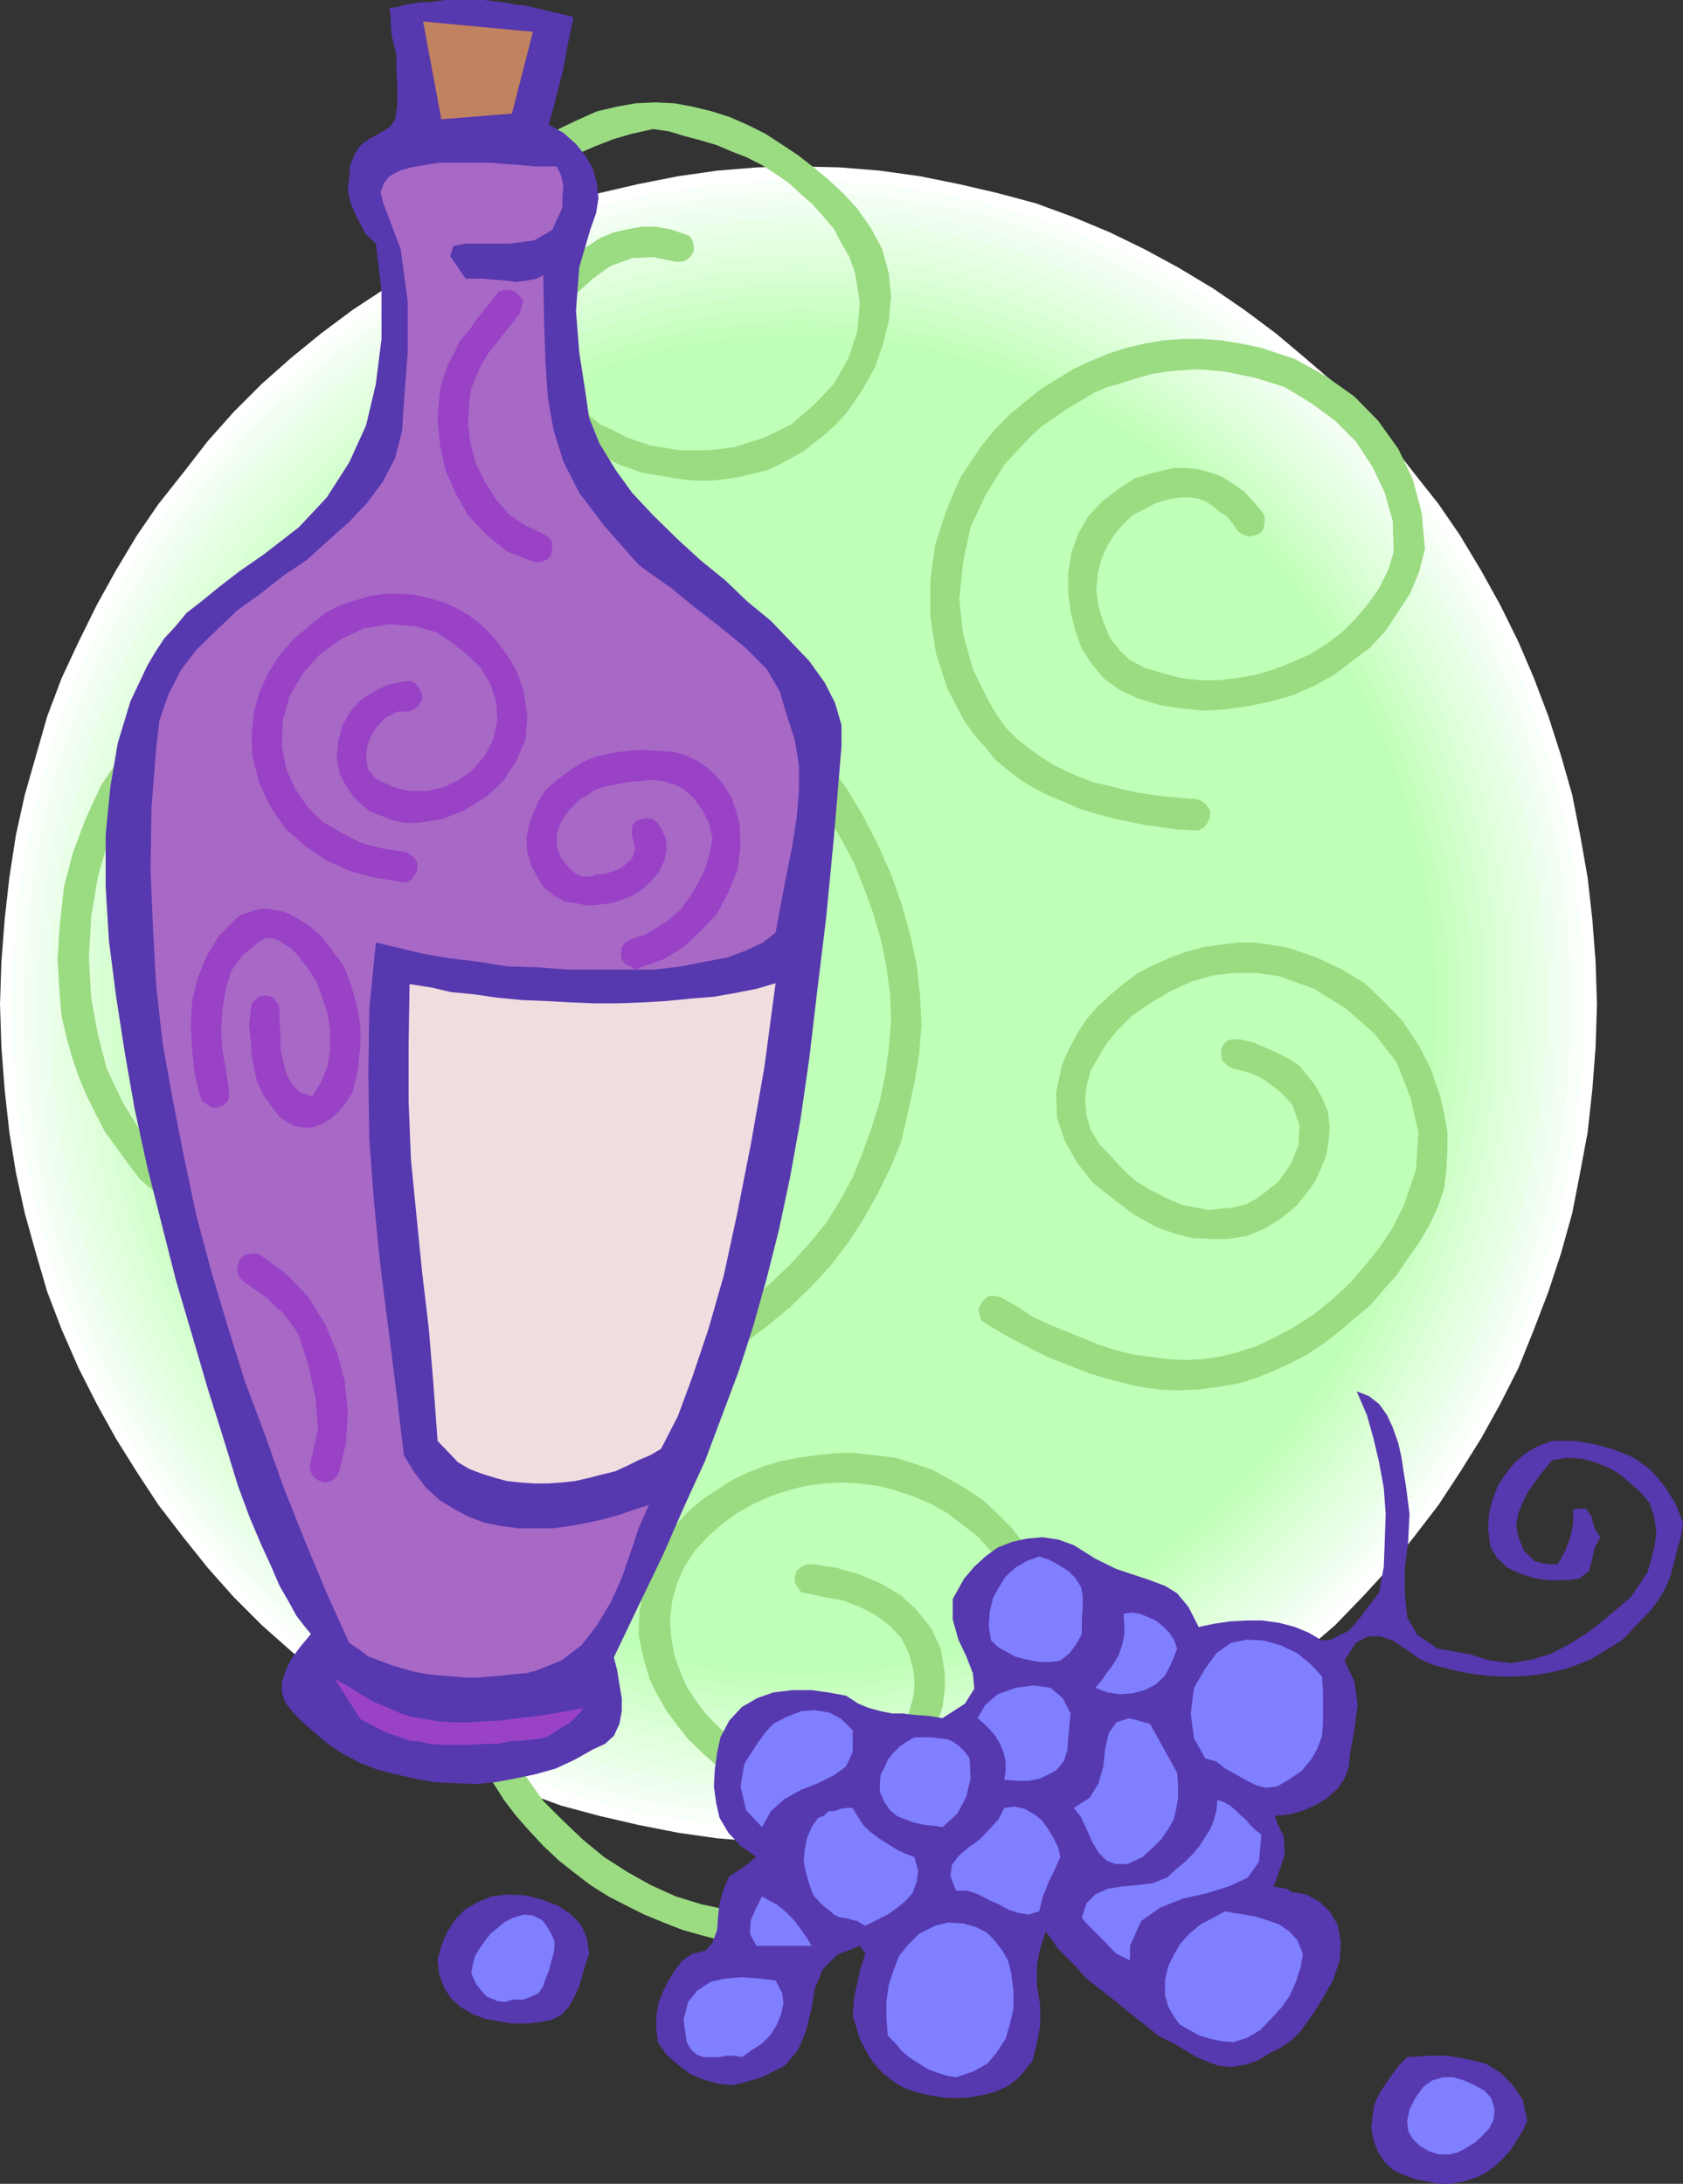
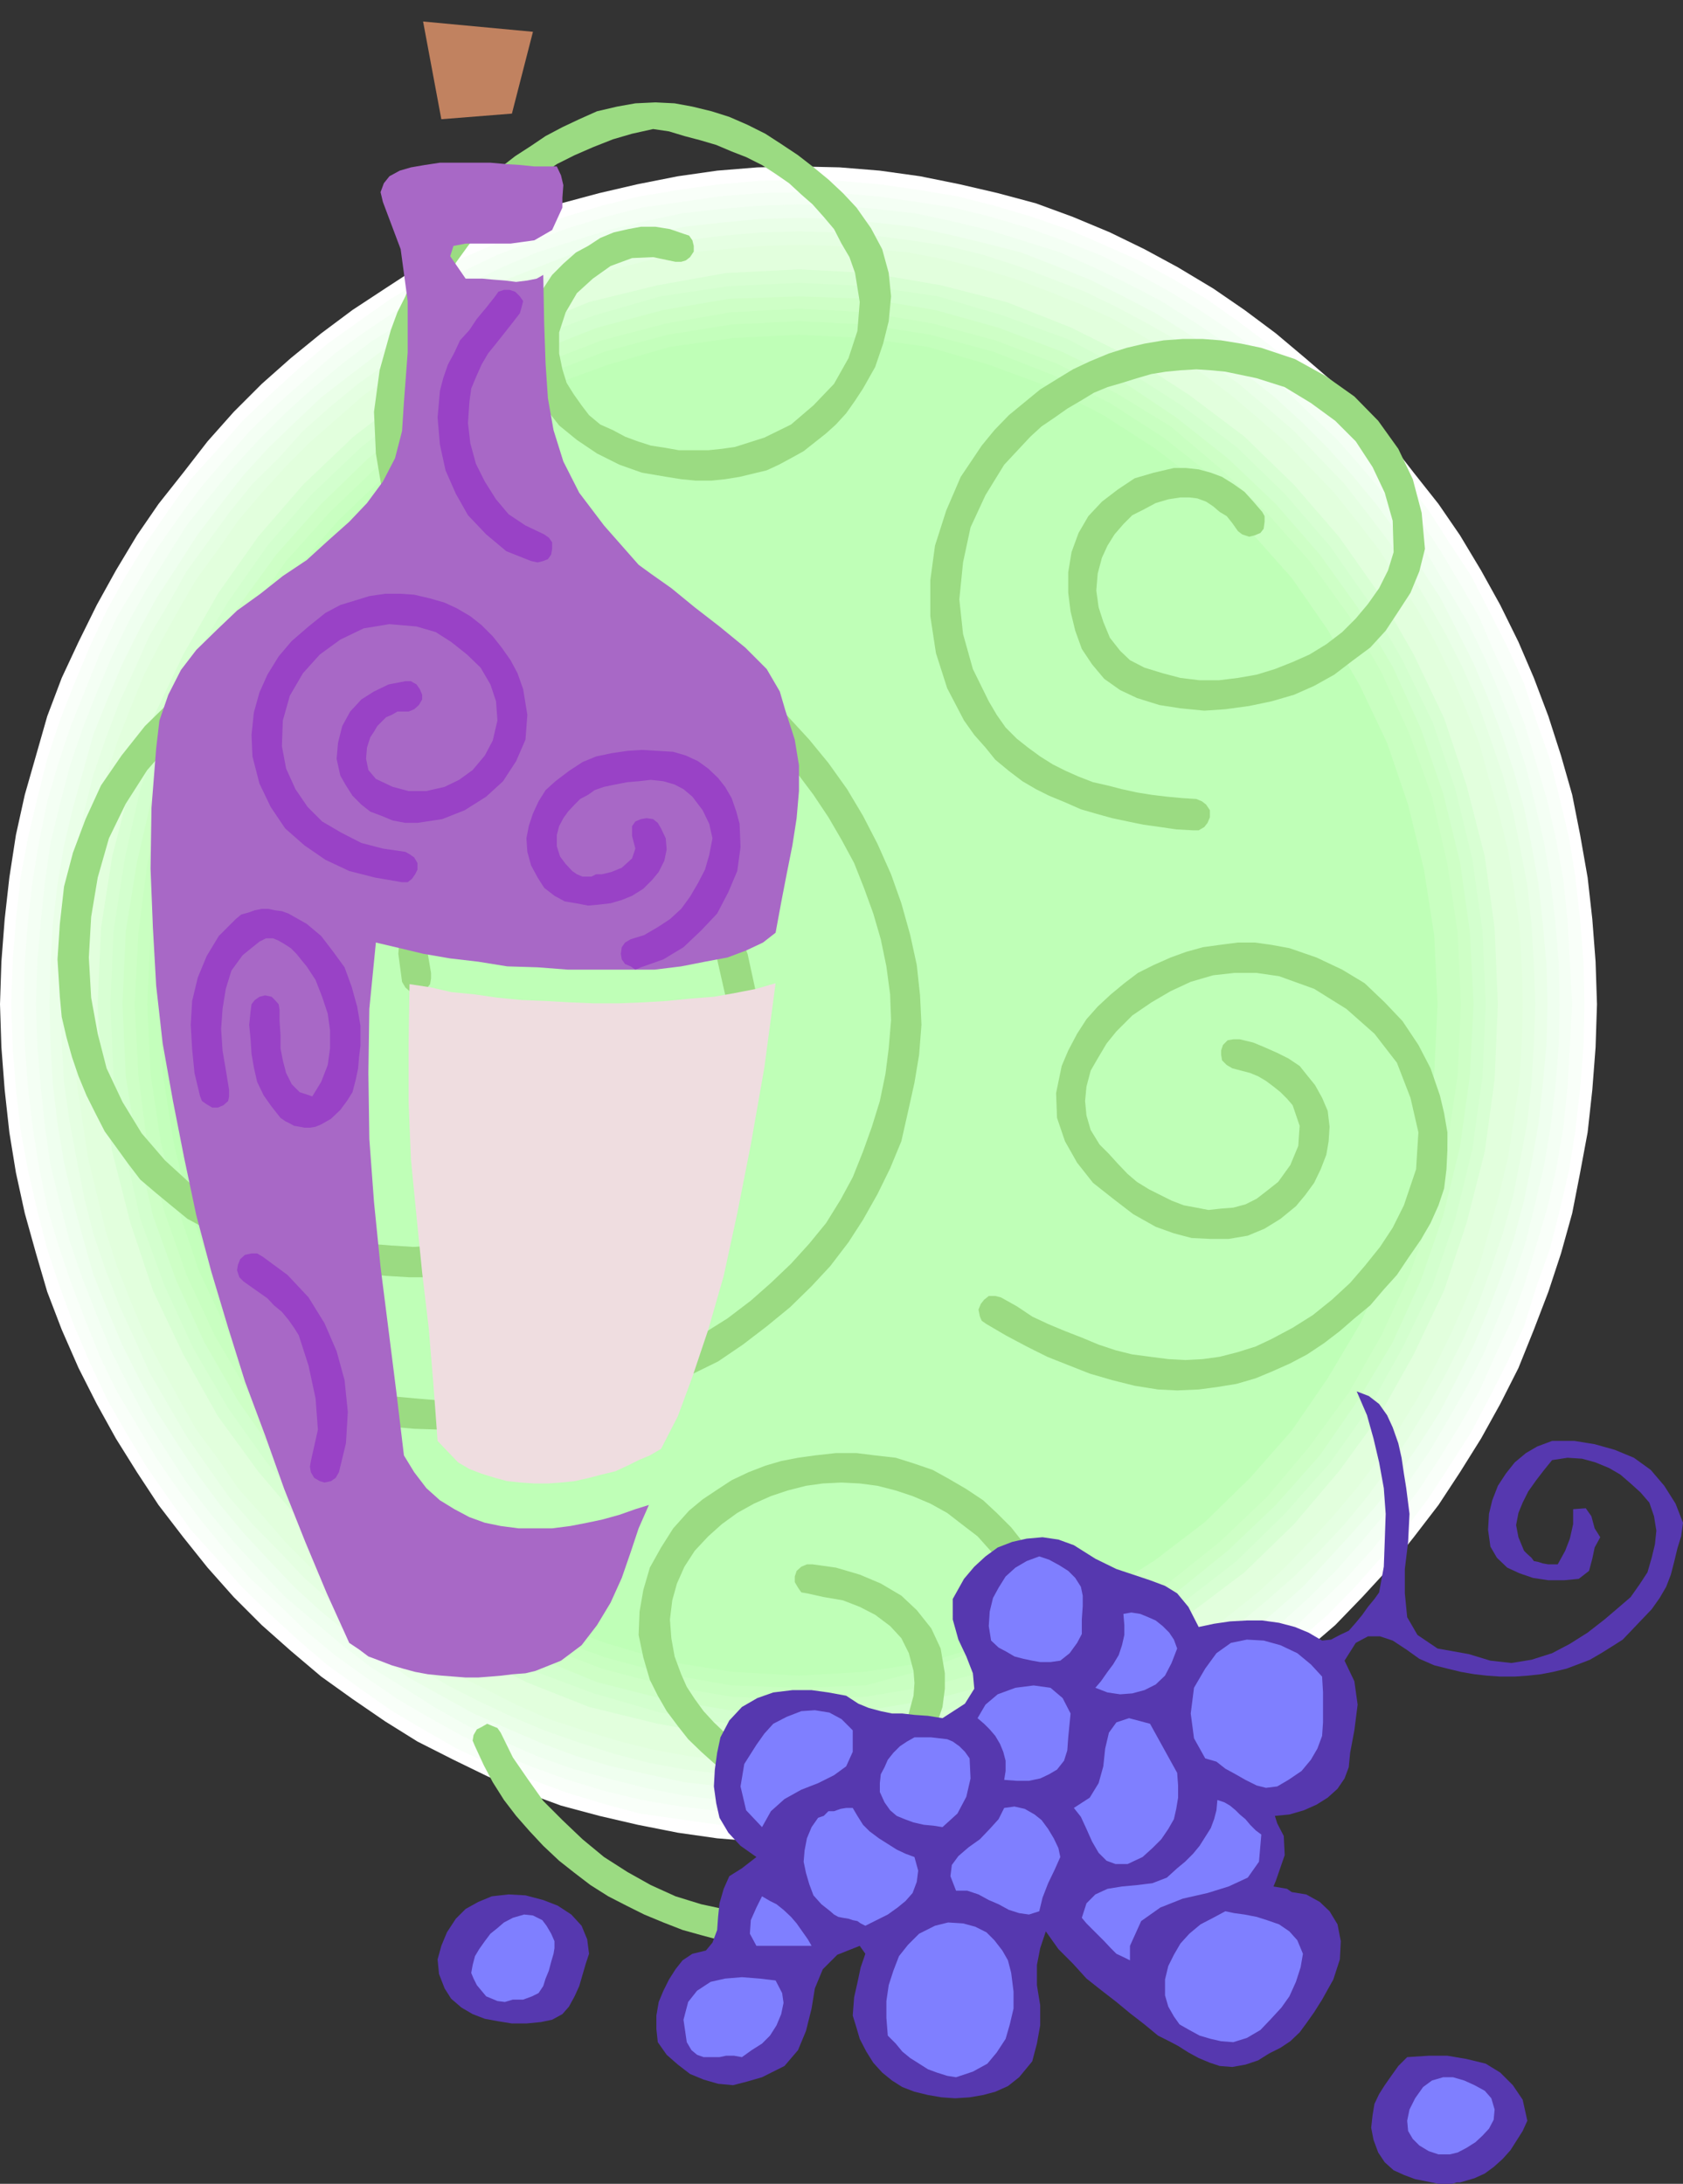
<svg xmlns="http://www.w3.org/2000/svg" width="360" height="467.102">
  <rect width="100%" height="100%" fill="#333333" stroke="none" />
  <path fill="#fff" d="m170.902 394.102 8.7-.204 8.601-.699 8.598-1.199 8.402-1.7 8.2-1.902 8.199-2.199 7.898-2.898 7.902-3.301 7.399-3.602L252 372.5l7.5-4.3 6.703-4.802 6.7-4.796 6.3-5.5 6.399-5.5 5.8-6 5.801-6.301 5.2-6.5 5.3-6.903 4.598-7 4.5-7.199 4.101-7.398 3.899-7.7 3.3-8.203 3.102-8.097 2.7-8.2 2.398-8.601 1.699-8.7 1.602-8.6 1-9.098.699-9.102.3-9.2-.3-9.1-.7-9.098-1-8.903-1.601-9.097-1.7-8.602-2.398-8.398-2.699-8.403-3.101-8.199-3.301-7.7-3.899-7.902-4.101-7.398-4.5-7.5-4.598-6.7-5.3-6.698-5.2-6.704-5.8-6.296-5.801-6-6.399-5.5-6.3-5.301-6.7-5-6.703-4.602-7.5-4.5-7.2-3.898-7.398-3.602-7.902-3.3-7.898-2.899-8.2-2.2-8.199-1.902-8.402-1.699-8.598-1.199-8.601-.7-8.7-.198L162 35.8l-8.598.699L145 37.7l-8.598 1.698-8.199 1.903L120 43.5l-7.898 2.898-7.7 3.301L97 53.301l-7.7 3.898-6.898 4.5-7 4.602-6.699 5-6.5 5.3-6.203 5.5-6 6-5.598 6.297-5.199 6.704-5.3 6.699L29.3 114.5l-4.5 7.5-4.098 7.398-3.902 7.903L13.203 145l-3.101 8.2-2.399 8.402L5.301 170l-1.899 8.602L2 187.699l-1 8.903-.7 9.097-.3 9.102L.3 224l.7 9.102 1 9.097 1.402 8.602 1.899 8.699 2.402 8.602 2.399 8.199 3.101 8.097 3.598 8.204 3.902 7.699 4.098 7.398 4.5 7.2 4.601 7 5.301 6.902 5.2 6.5L50 341.6l6 6 6.203 5.5 6.5 5.5 6.7 4.797 7 4.801L89.3 372.5l7.7 3.898 7.402 3.602 7.7 3.3 7.898 2.9 8.203 2.198 8.2 1.903L145 392l8.402 1.2 8.598.698 8.902.204" />
  <path fill="#f9fff9" d="m170.902 391.2 8.7-.2 8.398-.7 8.402-1.198 8.399-1.204 7.902-2.199 8.098-2.398 8-2.903 7.402-2.796 7.399-3.602 7.5-4.102 6.898-4.097 6.8-4.801 6.403-4.8 6.5-5.302 6.297-5.5 5.703-5.796 5.5-6.204 5.297-6.199 5.102-6.8 4.5-6.899 4.601-7.2 3.797-7.198 3.902-7.704L326 283.7l2.602-8.398 2.898-8.102 2.102-8.199 2-8.602L337 241.7l1-8.898.703-8.801.2-9.2-.2-9.1-.703-8.9-1-9.1-1.398-8.598-2-8.403-2.102-8.398-2.898-8.2L326 146.2l-3.598-7.898-3.902-7.7-3.797-7.402-4.601-7-4.5-7-5.102-6.699-5.297-6.2-5.5-6.3L284 84.3l-6.297-5.5-6.5-5.3-6.402-4.8L258 63.897l-6.898-4.097-7.5-4.102-7.399-3.3-7.402-3.2-8-2.8L212.703 44l-7.902-2-8.399-1.398L188 39.398l-8.398-.699-8.7-.3-8.601.3-8.399.7-8.699 1.203L136.801 42l-8.098 2-7.902 2.398-7.7 2.801-7.699 3.2-7.699 3.3-7.203 4.102-6.898 4.097L76.8 68.7l-6.7 4.8-6.199 5.3-6 5.5-6 5.7-5.5 6.3-5.601 6.2-4.8 6.7-4.797 7-4.3 7-4.102 7.402-3.598 7.699-3.3 7.898-3.102 7.903-2.7 8.199L8 170.699l-2 8.403-1.598 8.597-1 9.102-.699 8.898-.3 9.102.3 9.199.7 8.8 1 8.9L6 250.397 8 259l2.102 8.2 2.699 8.1 3.101 8.4 3.301 7.698 3.598 7.704 4.101 7.199 4.301 7.199L36 320.398l4.8 6.801 5.602 6.2 5.5 6.203 6 5.796 6 5.5 6.2 5.301L76.8 361l6.8 4.8 6.899 4.098L97.703 374l7.7 3.602 7.699 2.796 7.699 2.903 7.902 2.398 8.098 2.2 8.402 1.203 8.7 1.199 8.398.699 8.601.2" />
  <path fill="#f4fff4" d="M170.902 388.398h8.399l8.402-1 8.399-1L204 385l8-1.898 8.102-2.403L227.8 378l7.402-3.102 7.2-3.597 7.5-3.801 6.699-4.102 6.699-4.597 6.5-4.801 6.199-5 6-5.8 5.8-5.5 5.5-6 5.102-6.5 5-6.4 4.598-7 4.3-7 4.102-7.198 3.301-7.403 3.598-7.699 2.902-8.102 2.399-8 2.398-8.097 1.902-8.403 1.5-8.699.899-8.597.5-8.903.5-8.898-.5-9.102-.5-8.898-.899-8.602-1.5-8.398-1.902-8.403-2.398-8.199-2.399-8.097-2.902-7.704-3.598-7.699-3.3-7.699-4.102-7.2-4.301-7.198-4.598-6.903-5-6.5-5.1-6.199-5.5-6L282 86.2l-6-5.302-6.2-5.296-6.5-4.801-6.698-4.5-6.7-4.102-7.5-4.097-7.199-3.602-7.402-2.898-7.7-2.801L212 46.398l-8-2-7.898-1.199L187.703 42l-8.402-.7-8.399-.198-8.402.199-8.598.699-8.199 1.2-8.402 1.198-7.899 2-7.902 2.403-7.5 2.8-7.598 2.899-7.5 3.602L92 62.199l-7 4.102-6.7 4.5-6.698 4.8-6 5.297-6 5.301-6 5.801-5.301 6L43 104.2l-4.797 6.5-4.8 6.902L29.3 124.8 25 132l-3.598 7.7-3.101 7.698-3.098 7.704-2.703 8.097-2.398 8.2-1.7 8.402L7 188.199l-1 8.602-.7 8.898-.198 9.102.199 8.898.699 8.903 1 8.597 1.402 8.7 1.7 8.402 2.398 8.097 2.703 8 3.098 8.102 3.101 7.7L25 297.601l4.3 7.199 4.102 7 4.801 7L43 325.199l5.3 6.5 5.302 6 6 5.5 6 5.801 6 5 6.699 4.8L85 363.399l7 4.102 6.902 3.8 7.5 3.598L114 378l7.5 2.7 7.902 2.402 7.899 1.898 8.402 1.398 8.2 1 8.597 1h8.402" />
  <path fill="#efffef" d="m170.902 386 8.399-.3 8.199-.7 8.102-1 8-1.602 7.898-2 7.703-2.097 7.598-2.7 7.199-3.3 7.5-3.102 6.902-3.898 6.801-4.301 6.399-4.3 6.5-4.802 6.3-5.097 5.7-5.2 5.8-5.8 5.301-6 5.2-6.2 4.8-6.5 4.598-6.703 4.101-7L314 296.2l3.602-7.199 3.101-7.7 3.098-7.902 2.601-7.898 2-8.2 1.899-8.1 1.402-8.4 1-8.402.7-8.699.199-8.898-.2-9.102-.699-8.398-1-8.602-1.402-8.398-1.899-8.2-2-8.101-2.601-8-3.098-7.898-3.101-7.403-3.602-7.5-4.098-6.898-4.101-7-4.598-6.903-4.8-6.296-5.2-6.204-5.3-6-5.801-5.5-5.7-5.597-6.3-5-6.5-4.801-6.399-4.3-6.8-4.302-6.903-3.597L234 57.2l-7.2-3.2-7.597-2.398-7.703-2.403-7.898-1.898-8-1.7-8.102-.902-8.2-.699-8.398-.3-8.402.3-8.398.7-8.102.902-8 1.699-7.898 1.898-7.7 2.403L114.801 54l-7.5 3.2-7.2 3.6-6.898 3.598-6.8 4.301L79.5 73l-6.297 4.8-6 5L61 88.399l-5.5 5.5-5.5 6-5.098 6.204-5 6.296-4.3 6.903-4.399 7-3.8 6.898-3.602 7.5-3.098 7.403L17.602 156l-2.7 8-2.101 8.102-2 8.199-1.2 8.398-.898 8.602L8 205.699l-.297 9.102.297 8.898.703 8.7.899 8.402 1.199 8.398 2 8.102 2.101 8.199 2.7 7.898 3.101 7.903L23.801 289l3.601 7.2 3.801 7.198 4.399 7 4.3 6.704 5 6.5L50 329.8l5.5 6 5.5 5.8 6.203 5.2 6 5.097L79.5 356.7l6.902 4.3 6.801 4.3 6.899 3.9 7.199 3.1 7.5 3.302 7.601 2.699 7.7 2.097 7.898 2 8 1.602 8.102 1 8.398.7 8.402.3" />
  <path fill="#eaffe8" d="m170.902 383.102 8.2-.301 8.101-.7 8-.902L211 377.801l7.402-2.2 7.5-2.8 7.2-3.2 7.199-3.101 6.902-3.8 6.5-3.9 6.5-4.5 6.5-4.6 6-5 6-5.302 5.297-5.796 5.203-5.704 5.297-6 4.602-6.5 4.5-6.5L308 302l3.602-7 3.601-7.2 3.098-7.402 2.902-7.699 2.598-7.699 2.199-8.2 1.602-8.1 1.5-8.4.898-8.402.8-8.398.2-8.7-.2-8.6-.8-8.598-.898-8.403-1.5-8.398-1.602-8-2.2-7.903-2.597-7.898-2.902-7.7-3.098-7.402-3.601-7.199-3.602-7-4.398-6.699-4.5-6.7-4.602-6.3-5.297-6.398L284 95.8l-5.297-5.301-6-5.5-6-4.8-6.5-4.802-6.5-4.296-6.5-4.102-6.902-3.602-7.2-3.597-7.199-2.903-7.5-2.898L211 52.102l-7.898-1.903-7.899-1.699-8-.898-8.101-.801-8.2-.2-8.101.2-8.399.8-8 .899-7.902 1.7-7.7 1.902L123.204 54l-7.5 2.898-7.402 2.903-7 3.597-6.9 3.602-7 4.102-6.199 4.296-6.3 4.801-6.2 4.801-5.8 5.5-5.5 5.3-5.301 5.802-5 6.398-4.801 6.3L38 121l-4.398 6.7-3.801 7-3.598 7.198-3.101 7.403L20 157l-2.2 7.898-2.198 7.903-1.899 8-1.402 8.398-1 8.403-.5 8.597-.2 8.602.2 8.699.5 8.398 1 8.403 1.402 8.398 1.899 8.102L17.8 265l2.2 7.7 3.102 7.698 3.101 7.403L29.801 295l3.8 7L38 308.898l4.3 6.5 4.802 6.5 5 6 5.3 5.704 5.5 5.796 5.801 5.301 6.2 5 6.3 4.602 6.2 4.5 7 3.898 6.898 3.801 7 3.102 7.402 3.199 7.5 2.8 7.598 2.2 7.699 1.699 7.902 1.7 8 .902 8.399.699 8.101.3" />
  <path fill="#e5ffe2" d="m170.902 380.2 8.2-.2 7.898-.5 7.703-1 7.899-1.398 7.699-1.903 7.402-2.398 7.2-2.7 7.199-2.902 7-3.3 6.699-3.399 6.699-4.102 6.5-4.5 6-4.597 6-5 5.8-5.102 5.5-5.5 5.302-5.699 4.8-5.8 4.801-6.5 4.297-6.5 4.102-6.7 3.8-6.898 3.598-7.204 3.102-7.199 2.699-7.5 2.601-7.699 2.2-7.898 1.601-8.102 1.5-8 .899-8.398.5-8.403.3-8.398-.3-8.403-.5-8.597-.899-8.403-1.5-7.898-1.601-7.898-2.2-8-2.601-7.602-2.7-7.7-3.101-7.198-3.598-7.204-3.8-6.699-4.102-7-4.297-6.199-4.8-6.3-4.801-6.2L282.3 98l-5.5-5.8-5.801-5-6-5.098-6-4.301-6.5-4.602-6.7-3.8-6.698-3.598-7-3.403-7.2-2.796-7.199-2.704L210.3 54.5l-7.7-1.898-7.898-1.204-7.703-1-7.898-.699-8.2-.199-8.101.2-8 .698-8.098 1L139 52.602l-7.398 1.898-7.5 2.398-7.7 2.704-6.902 2.796-7 3.403-6.7 3.597-6.698 3.801-6.5 4.602-6 4.3-6.2 5.098-5.601 5L59.6 98l-5.6 5.5-5 6.2-4.598 6.3-4.5 6.2-3.902 7-4 6.698-3.2 7.204-3.3 7.199L22.602 158 20 165.602l-2 8-1.598 7.898-1.5 7.898-1.199 8.403-.5 8.597-.203 8.403.203 8.398.5 8.403 1.2 8.398 1.5 8L18 256.102 20 264l2.602 7.7 2.898 7.5 3.3 7.198 3.2 7.204 4 6.898 3.902 6.7 4.5 6.5L49 320.2l5 5.8 5.602 5.7 5.199 5.5 5.601 5.1 6.2 5 6 4.598 6.5 4.5L95.8 360.5l6.699 3.398 7 3.301 6.902 2.903 7.7 2.699 7.5 2.398 7.398 1.903 7.703 1.398 8.098 1 8 .5 8.101.2" />
  <path fill="#e2ffdd" d="m170.902 377.602 7.899-.301 8-.7 7.601-1 7.7-1.402 7.5-1.898 7.398-2.2 7-2.402 7.203-3.097 6.899-3.403 6.5-3.3 6.699-4.098 6.3-4.102 5.7-4.5 6-4.8 5.5-5.098 5.3-5.5 5.301-5.801 4.801-5.7L295 312l4.102-6.2 4.101-6.698 3.797-7 3.402-6.903 3.098-7 2.902-7.398 2.098-7.5 2.203-7.903 1.899-7.898 1.199-7.898 1.199-8.204.5-8.199.203-8.398-.203-8.403L325 198l-1.2-8.102-1.198-7.898-1.899-7.7-2.203-7.698-2.098-7.704-2.902-7.398-3.098-7.2-3.402-7-3.797-6.902-4.101-6.5-4.102-6.296-4.797-6.204-4.8-6-10.602-11-5.5-4.796-6-5.102-5.7-4.3-6.3-4.302L244.6 72l-6.5-3.8-6.898-3.098L224 62.199l-7-2.597-7.398-2.204-7.5-1.898-7.7-1.5-7.601-.7-8-.698-7.899-.204-7.902.204L147.203 54l-7.703 1.5-7.5 1.898-7.2 2.204-7.398 2.597-7 2.903-6.699 3.097L97 72l-6.7 3.898L84 80.2l-6.2 4.3-5.8 5.102-5.5 4.796-5.5 5.5-5 5.5-5.098 6-4.3 6.204L42 123.898l-3.797 6.5-3.8 6.903-3.602 7-2.899 7.199L25 158.898l-2.398 7.704-1.899 7.699L18.801 182l-1.2 7.898L16.403 198l-.5 8.398-.3 8.403.3 8.398.5 8.2 1.2 8.203L18.8 247.5l1.902 7.898 1.899 7.903L25 270.8l2.902 7.398 2.899 7 3.601 6.903 3.801 7L42 305.8l4.602 6.2 4.3 6.3L56 324l5 5.8 5.5 5.5 5.5 5.098 5.8 4.801 6.2 4.5 6.3 4.102 6.7 4.097 6.703 3.301 6.7 3.403 7 3.097 7.398 2.403L132 372.3l7.5 1.898 7.703 1.403 7.899 1 7.898.699 7.902.3" />
-   <path fill="#ddffd8" d="m170.902 374.7 7.7-.302 7.699-.699 7.699-.898 7.602-1.5 7.199-1.903L216 367.5l7-2.398 7.203-3.102 6.7-2.898 6.5-3.602 6.5-4.102 6-4.097 6-4.5 5.699-4.602 5.601-5.3 5.5-5 4.797-5.797 5-5.704 4.3-5.796 4.403-6.5 3.797-6.5 3.8-6.704L308 284l3.102-7 2.898-7.2 2.402-7.402 1.899-7.699L320 247l1.402-7.898 1-7.903.399-8.199.3-8.2-.3-8.1-.399-8.4-1-7.902-1.402-8-1.7-7.597-1.898-7.5-2.402-7.7-2.898-7.203L308 145.5l-3.2-6.7-3.8-7-3.797-6.5-4.402-6.198-4.301-6-5-5.801-4.797-5.7-5.5-5.101-5.601-5.3-5.7-4.5-6-4.598-6-4.102-6.5-4-6.5-3.398-6.699-3.102L223 64.398l-7-2.199L208.8 60l-7.198-1.898L194 56.699l-7.7-1-7.698-.699-7.7-.2L163 55l-7.898.7-7.5 1-7.399 1.402L132.801 60l-14.399 4.398-7 3.102-6.699 3.102L98 74l-6.297 4-6 4.102-6.203 4.597-5.797 4.5-5.3 5.301-5.5 5.102-5 5.699-4.801 5.8-4.301 6-4.598 6.2-4.101 6.5-3.301 7-3.598 6.699L30 152.398l-2.398 7.204L25 167.3l-1.898 7.5-1.899 7.597-1.203 8-1 7.903-.5 8.398-.2 8.102.2 8.199.5 8.2 1 7.902L21.203 247 25 262.398l2.602 7.403L30 277l3.203 7 3.598 6.898 3.3 6.704 4.102 6.5 4.598 6.5 4.3 5.796 4.801 5.704 5 5.796 5.5 5 5.301 5.301 5.797 4.602 6.203 4.5 6 4.097L98 355.5l6.703 3.602 6.7 2.898 7 3.102 7.199 2.398 7.199 1.898 7.402 1.903 7.399 1.5 7.5.898 7.898.7 7.902.3" />
  <path fill="#d8ffd3" d="m170.902 372 15.098-.7 15.203-2.6 14.098-3.598 13.902-5.301 13-6.7 12.2-7.902 11.8-8.898L276.801 326l9.601-11.3L295 302.897l7.402-13.199 6.5-13.699 4.801-14.398 3.899-15.301 2.101-15.403.7-16.097-.7-16.301-2.101-15.3-3.899-15.2-4.8-14.398-6.5-13.602L295 127l-8.598-12.2-9.601-11.1-10.598-10.302-11.8-8.898-12.2-7.898-13-6.5-13.902-5.5L201.203 61 186 58.398l-15.098-.796-15.601.796L140.703 61 126 64.602l-13.398 5.5-13.2 6.5L87.203 84.5l-11.601 8.898L64.8 103.7l-9.598 11.102-8.6 12.198-7.399 13-6.5 13.602-4.8 14.398L24 183.2l-2.398 15.3-.7 16.3.7 16.098L24 246.301l3.902 15.3L32.703 276l6.5 13.7 7.399 13.198 8.601 11.801L64.801 326l10.8 10.3 11.602 8.9 12.2 7.902 13.199 6.699L126 365.1l14.703 3.598 14.598 2.602 15.601.699" />
  <path fill="#d3ffce" d="m170.902 369.398 14.899-.699 14.902-2.398 13.899-4.102 13.699-5L241 350.7l12-7.898 11.5-8.903 10.3-10.097L284.403 313l8.399-11.8L300 288.3l6.5-13.5 4.8-14.1 3.602-14.7 2.2-15.602.699-15.597-.7-15.801-2.199-15.398-3.601-14.801-4.801-14.2L300 141.2l-7.2-12.5-8.398-12-9.601-11.097-10.301-10-11.5-8.704-12-7.699-12.7-6.699-13.698-5-13.899-4.102-14.902-2.199-14.899-.699-15.101.7-14.598 2.198L127 67.5l-13.398 5-13 6.7-12.2 7.698-11.101 8.704-10.5 10-9.598 11.097-8.402 12-7.5 12.5-6.2 13.403L30 168.8l-3.297 14.8-2.402 15.4-.7 15.8.7 15.598L26.703 246 30 260.7l5.102 14.1 6.199 13.5 7.5 12.9 8.402 11.8 9.598 10.8 10.5 10.098 11.101 8.903 12.2 7.898 13 6.5 13.398 5 14.203 4.102 14.598 2.398 15.101.7" />
  <path fill="#ceffc6" d="m170.902 366.5 14.7-.7L200 363.399l13.602-3.597 13.5-5.301 12.699-6.2 11.8-7.698 11-8.903 10.301-9.8 9.399-10.598 8.101-11.7 7.5-12.5 6-13.203L308.703 260l3.598-14.7 2.101-15.1.801-15.4-.8-15.6-2.102-14.802-3.598-14.699-4.8-13.898-6-13.2-7.5-12.703-8.102-11.296-9.399-10.801-10.3-9.801-11-8.7-11.801-7.902-12.7-6.199-13.5-5.097L200 66.3l-14.398-2.403-14.7-.5-14.902.5-14.098 2.403-14.199 3.8-12.902 5.098L102 81.4l-12 7.9L78.8 98l-10.097 9.8-9.601 10.802-8.2 11.296-7.199 12.704-6 13.199-5 13.898-3.402 14.7-2.399 14.8-.699 15.602.7 15.398 2.398 15.102L32.703 260l5 13.898 6 13.204 7.2 12.5 8.199 11.699 9.601 10.597 10.098 9.801L90 340.602l12 7.699 12.8 6.199 12.903 5.3 14.2 3.598L156 365.801l14.902.699" />
  <path fill="#c9ffc1" d="m170.902 363.602 14.399-.704L199.5 360.5l13.402-3.602 13.2-5 12.5-6.296 11.8-7.403 10.5-8.398L271 320.199l9.102-10.8 8.398-11.5 7-12.297 6-12.903L306.3 259l3.302-14.2L311.8 230l.699-15.2-.7-15.3-2.198-14.7-3.301-14.402L301.5 157l-6-13.2-7-12.198L280.102 120 271 109.7l-10.098-9.598-10.5-8.903-11.8-7.199-12.5-6.2-13.2-5-13.402-3.6-14.2-2.4-14.398-.8-14.601.8-13.899 2.4-13.699 3.6-13 5-12.5 6.2L91.5 91.2l-11.098 8.902-10 9.597L61.203 120l-8.101 11.602-7.2 12.199-6 13.199-4.8 13.398-3.602 14.403-1.898 14.699-.801 15.3.8 15.2 1.899 14.8 3.602 14.2 4.8 13.7 6 12.902 7.2 12.296 8.101 11.5 9.2 10.801 10 9.602 11.097 8.398 11.703 7.403 12.5 6.296 13 5 13.7 3.602 13.898 2.398 14.601.704" />
-   <path fill="#c4ffbc" d="m170.902 361 14.2-.5L199 358.102l13.402-3.602 12.801-4.8 12.2-6.2 11.5-7.5 10.597-8.398 9.8-9.301 9.102-10.602 8-11.3 6.7-12 6-12.7 4.5-13.398 3.601-13.903 2-14.699.7-14.898-.7-15.102-2-14.398-3.601-13.903-4.5-13.398-6-12.8-6.7-12.2-8-11.3-9.101-10.302L259.5 102l-10.598-8.398-11.5-7.403-12.199-6-12.8-5L199 71.602l-13.898-2.204-14.2-.699-14.402.7-13.7 2.203-13.398 3.597-13 5-12 6-11.5 7.403-10.8 8.398-9.801 9.398-8.899 10.301L55.5 133l-7 12.2-6 12.8-4.5 13.398-3.598 13.903-2.199 14.398-.703 15.102.703 14.898 2.2 14.7L38 258.3l4.5 13.398 6 12.7 7 12 7.902 11.3 8.899 10.602 9.8 9.3 10.802 8.4 11.5 7.5 12 6.2 13 4.8 13.399 3.602L156.5 360.5l14.402.5" />
+   <path fill="#c4ffbc" d="m170.902 361 14.2-.5l13.402-3.602 12.801-4.8 12.2-6.2 11.5-7.5 10.597-8.398 9.8-9.301 9.102-10.602 8-11.3 6.7-12 6-12.7 4.5-13.398 3.601-13.903 2-14.699.7-14.898-.7-15.102-2-14.398-3.601-13.903-4.5-13.398-6-12.8-6.7-12.2-8-11.3-9.101-10.302L259.5 102l-10.598-8.398-11.5-7.403-12.199-6-12.8-5L199 71.602l-13.898-2.204-14.2-.699-14.402.7-13.7 2.203-13.398 3.597-13 5-12 6-11.5 7.403-10.8 8.398-9.801 9.398-8.899 10.301L55.5 133l-7 12.2-6 12.8-4.5 13.398-3.598 13.903-2.199 14.398-.703 15.102.703 14.898 2.2 14.7L38 258.3l4.5 13.398 6 12.7 7 12 7.902 11.3 8.899 10.602 9.8 9.3 10.802 8.4 11.5 7.5 12 6.2 13 4.8 13.399 3.602L156.5 360.5l14.402.5" />
  <path fill="#bfffb7" d="m170.902 358.398 13.899-.796L198.5 355.5l13-3.898 12.5-4.5 12-6.301 11.203-7.2 10.598-8.101 9.601-9.398L276.301 306 284 294.8l6.902-11.6 5.801-12.7 4.5-13.2 3.399-13.698L306.8 229.5l.699-14.7-.7-14.6-2.198-14.2-3.399-13.898-4.5-13.204-5.8-12.199-6.903-12-7.7-11.097-8.898-10-9.601-9.403L247.203 96 236 88.8l-12-6.198L211.5 78l-13-3.8-13.7-1.9-13.898-.698-14.101.699-13.5 1.898L130.1 78l-12.699 4.602-12 6.199-11 7.199-10.601 8.2-9.598 9.402-8.902 10-7.7 11.097-7.199 12-5.5 12.2-4.8 13.203L37 186l-2.2 14.2-.698 14.6.699 14.7L37 243.602l3.102 13.699 4.8 13.199 5.5 12.7 7.2 11.6L65.3 306l8.902 10.102L83.8 325.5l10.601 8.102 11 7.199 12 6.3 12.7 4.5L143.3 355.5l13.5 2.102 14.101.796" />
  <path fill="#9bdb82" d="m255.902 170.898-3.101-.199-3.2-.3-3.3-.399-3.098-.5-3.203-.7-3.098-.8-3.101-.7-3.098-1.198-2.703-1.204-2.797-1.398-2.703-1.7-2.598-1.902L217.5 158l-2.398-2.398-1.899-2.704L211.5 150l-3.398-6.898-2.102-7.5-.797-7.403.797-7.898 1.602-7.5 3.199-6.903 4-6.5 5.601-6 2.399-2.199 2.8-1.898 2.7-1.903 2.902-1.699L234 84l2.902-1.2 3.098-.902 3.203-1 3.098-.898 3.101-.5 3.098-.3 3.402-.2 3.098.2 3.102.3 3.398.7 3.3.698 6 1.903 5.602 3.398 5.2 3.801L290 94.398l3.602 5.5 2.601 5.5 1.7 6 .199 6.704-1.2 3.898-1.902 3.8-2.398 3.4-2.602 3.1-2.898 2.9-3.399 2.6-3.601 2.2-3.602 1.602-3.797 1.5-3.902 1.199-4 .699-4.098.5h-4.101l-4.102-.5-3.797-1-3.902-1.2-3.098-1.6-2.101-2-2.2-2.802L236 133l-1-3.102-.5-3.597.3-3.602.903-3.398 1.2-2.602 1.5-2.398 1.898-2.2 1.902-1.902 2.399-1.199 2.601-1.398 2.7-.801 2.597-.403h1.902l1.7.204 1.898.699 1.5 1 1.402 1.199 1.5.898 1.2 1.5 1.199 1.704.902.699 1.5.5 1.2-.301 1.199-.5.699-.898.199-1.5v-1.204l-.5-.898-1.898-2.2-1.899-2.1-2.402-1.7-2.399-1.5-2.402-.898-2.598-.704-2.699-.296h-2.601l-4.301 1-4.098 1.199-3.601 2.398-3.399 2.602-2.902 3.097-2.098 3.602-1.5 4.102-.703 4.296v4.403l.5 4 1 4.097 1.402 3.903 2.2 3.3 2.601 3.098 3.399 2.403 3.601 1.699 4.797 1.5 4.5.699 5.102.5 4.5-.3 5.101-.7 4.797-1 4.8-1.398 4.302-1.903 4.3-2.398 3.801-2.903 3.899-2.898 3.3-3.602 2.7-4.097 2.601-4 1.899-4.602 1.199-4.8-.7-7.7-1.898-7.199-3.101-6.5-4.301-6-5.098-5.2-6.203-4.402-6.5-3.597-7.2-2.403-4.3-.898-4.297-.7-3.902-.3H253l-4.098.3-4.101.7-3.801.898-3.797 1.204-4.101 1.699L229.5 79l-3.598 2.2-3.402 2.1-3.297 2.7-3.402 2.8-3.098 3.2L210 95.3l-4.5 6.7-3.098 7.2-2.402 7.5-1 7.402v7.699l1.203 7.898 2.399 7.5 3.601 6.903 2.2 3.097 2.398 2.7 2.101 2.601 2.899 2.398 2.902 2.204 2.899 1.699 2.8 1.398 3.399 1.403 3.402 1.5 3.098.898 3.601 1 3.301.7 3.399.698 3.601.5 3.399.5 3.601.204h1.2l1.199-.704.699-.898.5-1.2v-1.5l-.801-1.198-.898-.704-1.2-.5M211 283.2l4.102 2.402 4.5 2.398 4.398 2.2 4.8 1.902 4.302 1.699 4.8 1.398 4.801 1.2 5 .8 4.098.2 4.601-.2 3.801-.5L264.5 296l4.102-1.2 3.601-1.5 3.797-1.698 3.602-1.903 3.601-2.398 3.399-2.602 3.101-2.699 3.399-2.8 2.898-3.4 2.8-3.1 2.403-3.598 2.7-3.903 2.097-3.597 1.703-3.801 1.2-3.602.5-4.097.199-4.102v-3.8l-.7-4.098L308 234.3l-2-5.801-2.598-5-3.402-5.102-3.797-4-4.3-4.097-4.801-2.903-5.5-2.597-5.801-2-3.801-.7-3.598-.5h-3.601l-3.899.5-3.601.5-3.598 1-3.3 1.2-3.602 1.597-3.399 1.704-2.902 2.199-2.898 2.398-2.801 2.602-2.399 2.699-2 3.102-1.902 3.597-1.398 3.301-1.2 5.8.2 5.302 1.699 5 2.601 4.597 3.399 4.301 4.3 3.398 4.301 3.301 4.801 2.7 3.899 1.402 3.8 1 4.098.2h3.8l4.102-.7 3.598-1.5 3.402-2.1 3.301-2.7 2-2.398 1.899-2.602 1.398-2.898 1.203-3.102.5-2.898.2-3.102-.403-3.398-1.2-2.801-1.5-2.7-1.698-2.101-1.602-2-2.398-1.602-2.399-1.199L270.5 224l-2.398-1-2.899-.7h-1.402l-1.2.2-1 1-.398 1.2v.902l.2 1.199 1 1 1.199.699 1.898.5 1.902.5 1.7.7 1.699 1 1.601 1.198 1.5 1.204 1.399 1.398 1.199 1.398 1.5 4.403-.297 4.3L276 249.2l-2.598 3.602L271 254.7l-2.2 1.7-2.398 1.203-2.601.699-2.598.199-2.703.3-2.598-.5-2.699-.5-2.601-1-2.399-1.198-2.402-1.204-2.598-1.597-2-1.7-2.101-2.203-1.899-2.097-2-2-1.902-3.102-.899-3.097-.3-3.102.3-3.102.899-3.398 1.5-2.602 1.902-3.199 2.098-2.597 3.402-3.403 4.098-2.8 4.101-2.399 4.301-2 4.797-1.398 4.5-.5h4.8l4.802.699 7.5 2.699 6.898 4.3 6 5.302 4.8 6.199 2.903 7.5 1.7 7.398-.5 7.903-2.602 7.699-2.399 4.8-2.699 4.098-3.3 4.102-3.102 3.597-3.899 3.602-4.101 3.3-4.301 2.7-4.5 2.398-3.398 1.602-3.801 1.2-3.899 1-3.601.5-3.801.198-3.598-.199-3.902-.5-3.797-.5-3.601-.898-3.602-1.2-3.598-1.5-3.601-1.402-3.598-1.5-3.402-1.597-3.301-2.204-3.398-1.898-1.2-.3H211.5l-1 .8-.7.898-.5 1.204.302 1.5.398.898 1 .7M64.8 302l5.802 1.2 6.199.902 6 1 5.8.5 6.2.199h6l6.3-.2 5.7-.8 6-.903 6-1 5.8-1.699 5.801-1.898 5.7-2.403 5.8-2.898 5.7-2.8 5.3-3.598 5.098-3.903 5-4.097 4.602-4.5 4-4.301 3.898-5.102 3.102-4.8 3.101-5.5 2.7-5.5 2.398-5.797 1.402-6.204 1.399-6.296 1-6 .5-6.403-.301-6.3-.7-6.5-1.398-6.399-1.902-6.8-2.2-6.2-2.898-6.5-3.101-6-3.399-5.7-4-5.6-4.101-5-4.602-5-4.797-4.598-11-8.204-6-3.097-6-3.102-6.5-2.597-6.703-2.204-7-1.398-6-1-6.2-.7-6.3-.3h-6l-6.2.5-5.8.7-6.2 1.198-5.8 1.5-5.5 1.903L60.8 134l-5.3 2.602-5.5 3.097-5.098 3.403-4.8 3.597-4.5 4.102L31 155.3l-5 6.3-4.398 6.4-3.301 7.2-2.7 7.198-1.898 7.204-.902 8-.5 7.597.5 8 .402 4.301 1 4.3 1.2 4.302 1.398 4.097 1.699 4.102 1.902 3.8 2 3.899 2.399 3.3 2.601 3.598L30 252.301l3.402 2.898L36.801 258l3.3 2.7L44 262.8l4 2.2 4.102 1.398 5.101 1.704 5 1.5 5 1.199 5.098.898 5.3.7 5 .5 5 .3h5.301l5.098-.3 10-1.399 5.3-1.2 4.802-1.5 5.101-1.902L128 265l5-2.2 7.402-4.8 6.5-5.5 5.801-6.898 4.297-7.704 3.102-7.898 1.699-8.7v-8.6l-1.899-8.7-1.5-3.8-1.902-3.598-2.098-3.403-2.402-3.3-2.898-2.899-3.102-2.398-3.2-2.403-3.3-2.199-3.598-1.898-3.902-1.204-4-1.199-3.898-.699-4.102-.5h-3.797l-4.3.5-4.102.7-5 1.698L97.703 180l-4.101 3.602L90 187.699l-2.598 5.102L85.703 198l-.5 6 .797 6 .703 1.2.899.8 1.199.2H90l1.203-.7.797-1 .203-1.2v-1.198L91.5 204l.5-4 1.203-4.102L95.301 192 98 188.398l3.3-2.796 3.602-2.403 3.598-1.5 3.402-.699 3.598-.2h3.3l3.403.2 3.598.5 3.101.898 3.399 1.204 2.902 1.5 3.098 1.898 2.902 1.7 2.598 2.1 2.402 2.7 2.2 2.602 1.898 2.699 1.699 3.097 1.402 3.301 1.7 7.5.199 7.2-1.399 7.402-2.402 7.199-3.898 6.7-4.801 6-6 5.6-6.399 4L126 259l-4.5 1.898-4.797 1.704-4.601 1.398-4.801 1-4.5.7-5.098.5-4.5.198-4.8.301-4.801-.3L78.8 266l-4.8-.8-4.797-.9-4.601-.698-4.801-1.5-4.598-1.403L48 257.602l-6.898-4.102-5.801-5.3-5-5.802-4.098-6.699-3.402-7.199-1.899-7.398-1.402-7.704-.5-8.597.5-8.7 1.402-8.402 2.399-8.398 3.601-7.403L31.5 164.7l5.703-6.5 7-6.199 4.598-3.2 5-3.3 4.8-2.7 5.301-2.6 5.301-1.9 5.2-1.902 5.3-1.699 5.797-1.2 5.3-.7 5.5-.8h5.7l5.602.3 5.5.5 5.5 1.2 5.8 1.2 5.2 1.902 5.601 2.097 5 2.2L145 144l4.8 3.2 4.602 3.1 4.5 3.302 4.301 3.898 3.598 3.8 3.902 4.302L174 170l3.203 4.8 2.797 4.802 2.703 5 2.098 5.296 2 5.5 1.601 5.5 1.2 5.801.8 6 .2 5.5-.5 6-.7 5.5-1.199 5.801-1.703 5.5-1.898 5.3-2.2 5.5-2.601 4.802-3.098 5-3.601 4.398-3.899 4.3-4.3 4.098-4.301 3.801-5 3.801-5.102 3.2-5.5 3.1-5.297 2.598-5.3 2.204-5.5 1.898-5.5 1.398-5.801 1.204-5.7 1-5.5.5-6 .5h-5.601l-6-.5-5.5-.5-5.7-.704-6-1.199L66 295.5h-1.398l-1.2.5-.699.898-.5 1.204v1.199l.5 1.199.899 1 1.199.5" />
  <path fill="#9bdb82" d="m156.8 140-3.198.7-3.301.5-3.098.402-3.203.296h-3.297l-3.402-.296-3.098-.204-3.402-.5-3.301-.699-2.898-.5-3.399-.898-3.101-1.5-2.899-1.2-3.101-1.703L109 132.5l-2.598-1.898-6.5-5.5-5.101-6.301-4-7.2-2.7-7.402-1.398-7.898v-8.2l.899-7.902 2.199-7.898L91.5 68l1.902-4.102 2.2-3.898 1.898-3.8 2.602-3.598 2.699-3.403 3.101-3.3L108.801 43l3.3-2.898 3.602-2.602 3.399-2.398 3.8-1.903 3.899-1.699 4.3-1.7 4.102-1.198 4.5-1 3.399.5 3.3 1 3.399.898 3.402 1 3.297 1.398 3.102 1.204L163 35.3l2.902 1.898 2.899 2 2.601 2.403 2.399 2.097 2.402 2.7 2.2 2.601L180 52.102 181.703 55l1.2 3.398 1 6.204-.5 6.199-1.903 5.8-3.098 5.5L174 86.7l-4.797 4.102-5.703 2.8-6.297 2-2.8.399-2.903.3h-6.297l-2.8-.5-3.2-.5-2.8-.902-2.7-1L131.102 92l-2.7-1.2-2.402-2-1.598-2.1-1.699-2.4-1.5-2.402-.902-2.898-.7-3.398v-4.5L121 66.8l2.402-4.102 3.399-3.097 3.8-2.704 4.602-1.699 4.5-.199 4.797 1h1.203l1-.3.899-.7.8-1.2v-1.198l-.3-1.204-.7-1-1.199-.398-2.902-1-3.098-.5h-3.101l-2.7.5-3.101.7-2.899 1.198-2.601 1.704L123.203 54l-2.703 2.398-2.398 2.403-1.899 2.898L115 64.4l-1.2 3.101-.698 3.102L112.8 74l.3 3.3 1.2 5.098 2.101 4.5 3.2 4.102 3.8 3.102L127.703 97l4.797 2.398 4.8 1.704 5.302.898 3.101.5 3.098.3h3.402l2.899-.3 3.101-.5 5.797-1.398 2.602-1.204L169.203 98l2.7-1.5 2.398-1.898 2.402-1.903 2.098-1.898L181 88.398l1.902-2.699 1.7-2.597 2.601-4.602 1.7-5 1.199-4.8.5-5.302-.5-5-1.399-5.097-2.402-4.5-3.098-4.403-2.902-3.097-3.098-2.903-3.402-2.796-3.098-2.403-3.601-2.398-3.399-2.2-3.8-1.902L156 25l-3.797-1.2-4.101-1-3.801-.698-4.098-.204-4.3.204L132 22.8l-4.297 1-3.8 1.699-3.602 1.7-3.598 1.902-3.101 2.097-3.399 2.2-3.101 2.402-2.7 2.597-2.8 2.704-2.7 2.597L96.5 46.8 94.402 50 92 53.3l-2 3.098-1.898 3.403-1.399 3.597L85 66.801l-1.398 3.8-2.399 8.598L80 88.102 80.402 97l1.5 8.898L85 114.301l4.102 7.898 6 7.2 6.898 6.203 3.402 2.199L108.5 140l3.402 1.398 3.301 1.704 3.399 1.398 3.398 1.2 3.602 1 3.3.698 3.899.5 3.3.204 3.602.5h3.899l3.3-.5 3.899-.204 3.3-.699 3.899-.8 1.203-.399.899-1 .5-1.2v-1.198l-.5-1.204-.7-1-1.199-.398h-1.402m-55.199 233.5 1.898 4.102 1.902 3.597 2.399 3.801 2.601 3.398 2.899 3.301 2.902 3.102 3.399 3.199 3.3 2.602 3.399 2.597 3.8 2.403 3.899 2 3.8 1.898 4.102 1.7 4.098 1.6 4.3 1.2 4.5 1.2 3.403.8 3.797.398h7l3.402-.199 3.301-.5 3.399-.699 3.601-1 3.098-1.2 3.402-1.402 3.098-1.398 3.101-1.7 3.098-1.698 2.902-2.204 2.899-2.097 2.902-2.403 5.5-5.296 4.797-6.204 4.102-6.296 3.101-6.704 2.098-7.199 1-7.699v-7.398l-1.399-7.704-1.5-4.097-1.699-4.102-1.902-3.8-2.399-3.399-2.601-3.3-3.098-3.098-2.902-2.704-3.598-2.398-3.601-2.102-3.602-2-4.098-1.398-3.8-1.2-4.399-.5-4-.5h-4.402l-4.5.5-3.598.5-3.601.7-3.399 1-3.601 1.398-3.602 1.704-2.898 1.898-3.301 2.2-2.899 2.402-3.402 3.796-2.598 4.102-2.402 4.3-1.398 4.802-.801 4.597-.2 5 1 4.801 1.399 4.8 1.703 3.4 1.899 3.3 2.398 3.2 2.203 2.8 2.797 2.7 2.902 2.6 3.098 2.2 3.402 1.398 3.399 1.704 3.601 1.199 3.598.699 3.8.5 3.602-.2 4.098-.5 3.602-1 3.8-1.402 3.399-1.898 2.402-2.2 2.399-2.902 1.898-3.097 1.402-3.102 1.2-3.597.5-3.903v-3.3l-.899-5.297-2-4.301-3.101-3.903-3.301-3.097-4.399-2.602-4.5-1.898-5.101-1.5-5-.7h-1.2l-1.199.5-1 .899-.402 1.2v1.198l.703 1.204.7 1 1.199.199 3.601.8 4.098.7 3.601 1.398 3.301 1.7 3.2 2.402 2.398 2.597 1.601 3.204 1 3.796.2 2.602-.2 2.7-.699 2.6L194 368l-1.2 2.102-1.698 2.199-1.899 1.898-2.703 1.403-2.898 1.5-3.102.699-3.297.699H174l-2.797-.2-2.902-.5-3.098-1-2.703-1.198-2.598-1.403-2.699-1.699-2.402-2.102-2.098-2L150.5 366l-1.898-2.602-1.7-2.597-1.199-2.7-1.402-3.8-.7-3.903-.3-4 .5-4.097 1-3.602 1.601-3.597 2.2-3.403 2.898-3.097 2.902-2.602 3.301-2.398 3.598-2 3.601-1.602 3.598-1.2 3.902-1 3.598-.5 4-.198 3.902.199 3.801.5 3.899 1 3.601 1.199 3.797 1.602 3.602 2 3.101 2.398 3.399 2.602 4.3 4.796 3.598 5.5 2.402 5.5 1.7 6.301.5 6-.301 6.2-1.399 6.3-2.199 6-2.601 5-3.399 5-3.3 4.602-4.403 4.097-4.297 3.801-4.8 3.403-5.301 2.898-5.5 2.398-5.5 1.602-5.801 1-5.7.5h-5.8l-5.7-1-5.601-1.2-5.5-1.698-5.297-2.403-5-2.8-5-3.2-4.601-3.8-4.301-4.098-4.098-4.102-3.402-4.8-3.098-4.5-2.601-5.297-.7-1-1-.403-1.199-.5-1.203.7-1 .5-.7 1.203-.198 1.199.5 1.199" />
-   <path fill="#5638af" d="m122.703 3.602-1 4.597-1.203 6.5-1.7 6.7-1.398 5.3 3.098 1.7 2.703 2.402 2.098 2.597L126.8 36l.902 3.2.297 3.3-.5 3.102L126.3 49l-2.398 8.2-.699 9.3.7 8.898 1.199 7.704L126 89.3l2.203 5.5 3.399 5.597 3.601 5 4.5 4.801 5.098 5 5 4.602 5.3 4.3 4.801 4.598 5 4.102 4.301 4.5 3.899 4.097 3.3 4.602 2.2 4.3 1.398 4.802v4.5l-1.598 19.199-1.699 17.597L174.801 212l-1.7 14.398-1.898 13.204L169 251.8l-2.398 11.3L164 273.399l-2.898 10.301-3.102 9.602-3.598 9.597-3.601 9.602-4.399 9.602-4.5 10.296L136.801 343l-5.5 11.5.699 2.7.5 3.1.5 2.9v2.8l-.5 2.7-1.2 2.6-1.898 1.7-2.601 1.2-3.899 2.198-4.101 1.903-4.301 1.199-4.297.898-4.3.801-4.301.403-4.399-.204-4.3-.199-4.301-.8-4.102-.899-3.797-1-3.601-1.398-3.602-1.903-3.098-2-2.902-2.398-2.398-2.102-2.399-2.398L61 364.1l-.7-2.1v-2.2l.7-2.198L62.203 355l1.899-2.602L66.5 349.5l-1.398-1.7-1.7-2.198-1.699-3.102-1.902-3.3-1.899-4.4-2.199-4.8-2.402-5.7-2.399-6.5-3.101-10.1-3.399-10.802-3.3-11.296-3.399-11.5-3.101-12.204-3.102-12.296-2.7-12.403-2.097-12-1.902-12.3-1.5-11.7-.7-11.597v-11l1-10.301 1.602-9.403 2.7-8.898 3.597-7.602 1.703-2.898 1.899-2.898L37.5 134l2.402-2.898L43 128.699l3.8-3.097 4.403-3.403 5.2-3.597 7.5-5.801 6-6.403 4.8-7.5L78.301 91l2.101-8.898 1.2-9.602V62.398l-1.2-10.296-2.101-1.903L77.1 48l-1.199-2.398-1-2.403-.5-2.597.301-2.602.2-2.7 1-2.402.898-1.398 1-1 1.402-.898 1.5-.801 1.2-.7 1.199-.703.898-1 .5-.898.5-3.102V19l-.2-3.602v-3.597l-1-4.102-.198-2.097V3.898L83.3 1.7l1.7-.2 1.703-.5 1.399-.2L89.8.5h1.7l1.703-.2 1.899-.3h8.398l2.402.3 1.899.2 2.402.5 2.2.2 2.097.5 8.203 1.902" />
  <path fill="#c18260" d="m109.5 24.3-15.098 1.2L90.5 4.602 114 6.8l-4.5 17.5" />
  <path fill="#a868c6" d="M119.102 35.602 120 37.5l.5 2.102-.2 2.699v2.097l-2.198 4.801-3.801 2.2-5.098.703h-9.601l-2.602.5-.7 2.199 3.302 4.8h3.601l2.2.2L108 60l2.402.3 2.399-.3 2-.398 1.402-.801.2 10.398.3 8.602.5 7.398 1.2 6.801 2.097 6.7 3.402 6.698 5.301 7 7.399 8.403 2.601 1.898 4.399 3.102 5 4.097 5.3 4.102 5.5 4.5 4.598 4.602 2.8 4.796L168 152l2 6.2.902 5.5v5.5l-.5 5.8-.902 5.8-1.2 6-1.198 6.2-1.2 6.5-2.699 2.102-3.601 1.699-4 1.5-4.801.898-5.098 1-5.703.7h-18.5l-6.5-.5-6.5-.2-6.2-1-6-.699-5.8-1-5-1.2-5.098-1.198L79 215.8l-.2 13.699.2 14.102 1 13.5L81.402 271l1.7 13.398 1.699 13.5 1.601 13.403 2.2 3.597 2.601 3.403 2.899 2.597 3.101 1.903 3.2 1.699 3.3 1.2 3.399.698 3.8.5h7.2l3.898-.5 3.602-.699 3.3-.699 3.598-1 3.402-1.2 2.899-.902-2.2 5-1.699 5.102-1.902 5.5-2.398 5.3-2.899 4.802-3.3 4.296L120 355.2l-5.5 2.2-2.098.5-2.699.203-2.402.296-2.399.204-2.601.199h-2.7L97 358.6l-2.598-.203-2.902-.296-2.7-.5-2.597-.704-2.402-.699-2.598-1-2.402-.898-2-1.5-2.098-1.403-4.8-10.597-4.602-11-4.5-11.301-4.098-11.5-4.3-11.5L48.8 284l-3.598-12L42 260l-2.598-12.3L37 235.5l-2.2-12.3-1.398-12.4-.699-12.5-.5-12.5.2-13 1-12.698.699-6 1.898-5.5 2.703-5.301L42 139l4.402-4.3 4.301-4.098 5-3.602 4.797-3.8 5.102-3.4 4.5-4.1 4.601-4.098 3.797-4L81.902 103l2.598-5 1.5-5.8.402-6.2.801-10.602v-11l-1.5-11.097-3.8-10.102-.5-2.097.699-1.903 1.199-1.5L85.5 36.5l2.402-.7 2.899-.5 3.3-.5h10.801l3.399.302 3.101.199 2.899.3h4.8" />
  <path fill="#efdde0" d="M141.402 309.898 139 311.301l-2.398 1-2.399 1.199-2.601 1.2-2.899.698-2.703.704-3.098.699-2.902.3-2.797.2h-2.902l-2.899-.2-2.902-.3-2.598-.7L103 315.2l-2.598-1L98 312.801l-4.398-4.602L92.703 296l-1-12-1.402-11.8-1.2-12-1.199-12.2-.5-12.3v-12.5l.2-12.7 4.601.7 4.297 1 5.102.5 4.8.698 5.2.5 5.101.204 5.297.296 5 .204h5.3l5.302-.204 5-.296 5-.5 5.101-.403 4.5-.8 4.598-.899 4.101-1.2-2.402 18-2.898 16.5-2.899 14.7-2.902 13.398-3.301 11.5-3.398 10.102-3.102 8.398-3.598 7" />
-   <path fill="#9942c6" d="m124.8 365.3-.698 1-2.399 2.4-1.402.698-1.5 1-1.399.903-1.402.5-1.5.199-2.898.3-2.801.2-2.399.5h-2.699l-2.402.2h-6.899L92 373l-2.2-.5-2.198-.2-1.899-.698-2.402-.801-2.098-.903L79 368.7l-1.898-1-5.5-8.597 3.101 1.699 2.899 1.898 2.601 1.403 2.899 1.199 2.601 1.199 2.399.7 2.898.5 2.902.5 3.098.198h2.902l3.301-.199 3.899-.199 3.8-.5 4.301-.5 4.399-.7 5.199-1" />
  <path fill="#5638af" d="m300.8 318.3.7 5.5-.297 6-.703 5.802v5.199l.5 5.097 2.203 3.801 4.297 2.903 6.703 1.199 4.598 1.398 4.5.5 4.3-.699 4.399-1.398 3.8-2 3.802-2.403 3.601-2.8 3.399-2.899 2.199-1.898 1.902-2.704 1.7-2.597.898-3.102.699-2.898.3-2.903-.5-3.097-1-2.903-1.898-2.199-2.101-1.898-2.2-1.903-2.398-1.398-2.902-1.2-2.899-.8-3.101-.2-3.301.5-1.7 2.098-1.698 2.204-1.7 2.398-1.199 2.398-.902 2.204-.5 2.597.5 2.602 1.199 2.898.703.7.899.8.5.7 1 .203.898.296 1.203.204h2l1.598-2.903 1-2.597.699-3.102v-3.2l2.703-.198 1.2 1.699.699 2.597 1.199 1.903-1.2 2.199-.5 2.398-.699 2.602-2.199 1.7-3.101.3h-3.399l-3.3-.5-2.903-1-2.598-1.2-2.199-2.1-1.402-2.4-.5-3.6.199-3.4.703-2.902 1.2-3.097 1.699-2.602 1.898-2.398 2.402-2 2.399-1.403L332 308.2h4.8l4.302.7 4.3 1.203 4.098 1.699 3.602 2.597 2.898 3.403 2.402 3.8L360 325.7l-.398 2.903-.801 2.597-.7 2.903-.699 2.699-1 2.597-1.402 2.403-1.7 2.398-2.097 2.2-2 2.101-2.101 2.2-2.2 1.402-2.402 1.5-2.398 1.398-2.602 1-2.398.898-2.899.704-2.601.5-2.7.296-2.902.204h-3.098l-2.902-.204-2.598-.296-2.902-.5-2.898-.704-2.801-.699-3.2-1.398-2.8-2-2.899-1.903-2.699-.898h-2.601L290 351.398l-2.398 3.801 2.101 4.403.7 5-.7 5.5-.902 4.796L288.5 378l-.898 2.398-1.5 2.204L284 384.5l-2.398 1.5-2.7 1.2-3.101.902-3.098.296.5 1.602 1.399 2.7.199 4.1-1.899 5.5-.5 1.2 1.2.2 1.699.3 1 .7 3.101.5 2.899 1.6 2.101 2 1.7 2.802.699 3.597-.2 3.903-1.398 4.296-2.402 4.301-1.7 2.7-1.699 2.402-1.402 1.898-2 1.903-2.098 1.398-2.402 1.2-2.398 1.5-2.7.902-2.8.5-2.7-.204-2.101-.699-2.399-1-2.199-1.199-2.203-1.398-1.898-1-2.399-1.204-2.902-2.398-3.098-2.398-2.902-2.403-3.098-2.398-3.3-2.602L229.5 420l-3.098-3.102-2.699-3.796-1.203 3.597-.7 3.602v4.3l.7 4.297v4.301l-.7 3.903-1 3.796-2.8 3.403-2.398 1.898-2.7 1.2-2.601.703-2.899.5-3.101.199-2.899-.2-2.902-.5-2.898-.703-2.602-1-2.2-1.398-2.097-1.7-1.902-2.1-1.5-2.4-1.399-2.698-.699-2.403-.8-2.597.3-3.903.7-3.097.699-3.301 1-2.903-1.2-1.699-4.8 1.903-3.102 3.097-1.7 4.102-.698 4.3-1.2 4.797-1.699 4.102-2.902 3.398-4.801 2.403-3.098.898-3.101.801-3.2-.3-3.101-.9-2.898-1.198-2.602-2-2.398-2.102-1.899-2.7-.3-2.8v-2.898l.5-2.903 1-2.398 1.199-2.403 1.398-2.199 1.5-1.898 2.102-1.403L151 417.2l1.402-1.699 1-2.7.2-2.8.3-2.898.899-3.102 1.199-2.7 2.703-1.698 3.098-2.403-3.399-2.398-2.601-2.801-1.899-3.2-.699-3.1-.5-3.598.2-3.602.5-3.602.699-3.296L156 368l2.703-2.898 3.297-1.903 3.402-1.199 4.098-.5h4.102l3.601.5 3.797.7 2.602 1.698 2.199.903 2.601.699 2.399.5H193l2.602.3 2.898.2 3.102.5 4.8-3.102 2-3.199-.3-3.3-1.399-3.598-1.703-3.602-1.2-4.3V342l2.403-4.3 2.2-2.598 2.398-2.204 2.601-1.898 3.098-1.2 3.102-.698L223 328.8l3.402.5 3.301 1.199 4.598 2.898 4.5 2.204 3.601 1.199L246 338l3.203 1.2 2.598 1.6 2.402 2.9 2.2 4.3 3.3-.7 3.399-.5 3.601-.198H270l3.602.5L277 348l2.902 1.2 2.899 1.698 1.902-.199 1.899-1 1.898-.898 1.5-1.7 1.402-1.703 1.2-1.699L294 342l1-1.398 1-5.5.203-5.5.2-5.801-.403-5.5-1-5.5-1.2-5.102-1.398-5-2.199-5.097 2.598 1L295 300.3l1.703 2.398 1.2 2.602 1.199 3.398.699 3.102.5 3.398.5 3.102" />
  <path fill="#7f7fff" d="M231.402 346.398v3.102l-1 1.898-1.601 2.204-2 1.597-2.098.301H222.5l-1.7-.3-1.898-.4-1.902-.5-1.7-1-1.698-.902-1.602-1.5-.5-3.097.203-3.102.7-2.898 1.199-2.2 1.5-2.402 2.101-1.898 2.399-1.403 2.699-1 2.101.704 2.2 1.199L228.5 336l1.5 1.5 1.203 1.898.399 1.903v2.199l-.2 2.898m20.398 6.204-1.198 3.097-1.399 2.7-2 1.902-2.402 1.199-2.598.7-2.601.198-2.7-.398-2.601-1 1.199-1.398 1.402-2 1.2-1.602 1.199-2 .699-2.102.5-2.199v-2.097l-.2-2.403 1.7-.3 1.902.3 1.7.7 1.601.703 1.5 1.199 1.399 1.398 1 1.5.699 1.903m30.999 6L283 362v6.398l-.2 2.903-1 2.699-1.398 2.398-2 2.403-2.8 1.898-2.399 1.403-2.402.296-2-.5-2.399-1.199-2.101-1.199-2.2-1.2-1.898-1.5-2.402-.698-2.399-4.301-.699-5.301.7-5.5 2.398-4.102 2.402-3.296 3.098-2.204 3.402-.699 3.598.2 3.601 1 3.598 1.703 2.902 2.398 2.399 2.602m-54.301 13-.2 2.796-.698 2.204-1.5 1.898-1.7 1-1.902.898-2.398.5H217.5l-2.7-.199.302-1.898v-2.2l-.5-1.902-.7-1.699-1-1.7-1.199-1.402-1.203-1.199-1.398-1.199 1.699-2.898 2.601-2.204 3.801-1.398 3.899-.5 3.601.5 2.598 2.2 1.699 3.3-.5 5.102m-46.098-1.5v4.597L181 377.801l-2.598 1.898-3.402 1.7-3.598 1.402-3.601 2-2.899 2.597-1.902 3.403-3.398-3.602-1.2-5.097.801-4.801 2.598-4.102 1.699-2.398 1.902-2.102 2.899-1.5 3.101-1.199 2.899-.2 3.101.5 2.598 1.4 2.402 2.402M251.8 379.2l.2 2.698v2.602l-.398 2.398-.5 2.204-1.2 2.097-1.5 2.2-1.902 1.902-2.098 1.898-3.199 1.5h-2.601l-1.899-.699-1.703-1.7-1.398-2.402-1.2-2.699-1.199-2.597-1.5-1.903 3.399-2.199 1.898-3.102 1-3.597.402-3.801.801-3.398 1.598-2.204 2.699-.898 4.5 1.2 5.8 10.5m-44.398-3.098.2 4.296-.899 3.903-1.902 3.597-3.2 2.903-1.898-.301-2.101-.2-2.2-.5-1.902-.698-1.7-.704-1.398-1.199-1.199-1.699-1-2.2v-1.902l.2-1.898.8-1.5.7-1.602 1.199-1.5 1.398-1.398 1.5-1 1.602-.898h3.601l3.399.398 1.199.5 1.402 1 1.2 1.2 1 1.402m62.397 16.296-.5 5.801-2.398 3.403-4.101 1.898-4.5 1.398-5.301 1.204-4.797 1.898-4.101 2.898-2.399 5.301v3.102l-1.402-.7-1.5-.703-1.2-1.199-1.398-1.5L235 414l-1.398-1.398-1.2-1.204-1-1.199 1-3.097 1.899-1.903 2.601-1.199 3.098-.5 3.203-.3 3.297-.4 3.102-1.198 2.199-2 1.699-1.403 1.703-1.699 1.399-1.7 1.199-1.902L259 391l.703-1.898.5-1.903.2-2.199 1.5.5 1.199.7 1.199 1 .902.902 1.2 1 1 1.199 1.199 1.199 1.199.898m-74.199 4.802.8 2.902-.3 2.398-.899 2.398-1.5 1.704L192 408l-2.098 1.5-2.402 1.2-2.398 1.198-1-.5-.7-.5-1-.199-.902-.3-1.2-.2-1-.199-.898-.5-.8-.7-1.899-1.5-1.703-1.902-.898-2.398-.7-2.398-.5-2.403.2-2.398.5-2.602 1-2.398 1.398-2 1.203-.403 1-1h1.2l1.398-.5L181 386.7h1.402l1 1.7 1.2 1.902L186 391.7l2 1.5 1.902 1.2 1.899 1.203 1.902.898 1.899.7m31.198-.001-1.198 2.698-1.399 2.903-1.203 3.097-.7 2.903-2.198.699-2.102-.3-2.2-.7-2.198-1.2-2.102-.902-2.2-1.199-2.398-.8H204.5l-1.2-3.098.302-2.403L205 397l2.203-1.898 2.399-1.704 2.101-2.199 1.899-2.097 1.199-2.403 2.199-.3 2.203.5 2.098 1.203 1.5 1.199 1.402 1.898 1.2 2 1 2.102.398 1.898" />
  <path fill="#5638af" d="m126 417.898-.7 2.102-.698 2.398-.7 2.403-1 2.199-1.199 2.2-1.402 1.6-2.2 1.2-2.398.5-3.101.3H109.5l-3.098-.5-2.699-.5-2.601-1-2.399-1.402L96.5 427.5l-1.398-2.2-1.2-3.1-.3-3.098.8-2.903 1.2-2.898 1.898-2.903 2.102-2.097 2.699-1.5 2.902-1.2 3.598-.402 3.601.2 3.801 1 3.098 1.203 2.902 1.898 2.2 2.398 1.199 2.903.398 3.097" />
  <path fill="#7f7fff" d="M173.602 416.2H161.8l-1.399-2.598.2-2.903L161.8 408l1.199-2.398 1.703 1 1.399.699 1.5 1.199 1.601 1.5 1.2 1.398 1.199 1.704 1.199 1.699.8 1.398m105.103 1.699-.5 2.903-1 3.097-1.402 3.102-1.7 2.398-2.398 2.602-2.101 2.2-2.899 1.698-2.902.903-2.598-.2-2.203-.5-2.398-.703-2.2-1.199-2.101-1.199-1.2-1.7-1.199-2.1-.699-2.4v-3.402l.7-2.898 1.199-2.398 1.398-2.403 1.902-2.097 2.399-2 2.699-1.403 2.602-1.398 1.898.398 2.203.301 2.598.5 2.199.7 2.602.902 2.199 1.5L277.5 415l1.203 2.898m-160.301 0-.5 1.704-.5 1.898-.699 1.7-.5 1.6-1 1.5-1.402.7-1.899.7h-2.199l-1.703.5-1.598-.2-1.199-.5L104 427l-2-2.398-.7-1.403-.5-1.199.302-1.7.5-1.902.898-1.5 1.203-1.699 1.2-1.597 1.5-1.204 1.398-1.199 1.902-1 2.399-.699 1.898.2 2 1 .902 1.198 1 1.704.7 1.597v1.5l-.2 1.2M216.3 422l.5 4v3.602L216 433l-.898 3.102-1.899 2.898-2 2.398-3.101 1.704-3.602 1.199-1.898-.301-2.2-.7-1.902-.698-1.898-1.204-1.899-1.199-1.703-1.398-1.398-1.7-1.7-1.703-.3-3.796V428l.5-3.398 1-3.102 1.199-3.102 1.902-2.398 2.399-2.398 3.398-1.704 2.8-.699 3.2.2 2.602.703L211 413.3l1.703 1.699 1.7 2.2 1.199 2.1.699 2.7m-50.399 1.603 1.399 2.699.3 2.097-.5 2.403-1 2.398-1.398 2.2-1.703 1.703-2.2 1.398-2.097 1.5-1.703-.3h-1.7l-1.398.3H150.5l-1.398-.5-1.2-1-1-1.7-.699-4.8 1-3.8 1.899-2.4 2.898-1.902 3.102-.699 3.601-.3 3.797.3 3.402.403" />
  <path fill="#5638af" d="m326.703 453.602-1 2.199-1.203 1.898-1.398 2.2-1.7 1.902-1.902 1.699-1.898 1.398-2.2 1-2.402.704-.7.199h-.698l-1 .3h-2.899l-2.402-.5-2.598-.5-2.402-.902-2.2-1-1.898-1.699-1.402-2.102-1-2.699-.5-2.597.3-2.704L294 450l1-2.102 1.203-1.898 1.399-2 1.5-2.102L301 440l4.602-.3h4l4.101.698 4.098 1 3.101 1.903 2.7 2.699 2.101 3.102 1 4.5" />
  <path fill="#7f7fff" d="m319 448.8.703 2.4-.203 2.198-1 1.903-1.398 1.5-1.5 1.398-1.899 1.2-1.902 1-1.7.402h-2.398l-2.101-.7-2-1.203-1.399-1.398-1-1.7-.203-2.198.5-2.403 1.203-2.398 1.7-2.403L306.3 445l2.402-.7h2.098l2.402.7 2.2 1 2.199 1.2 1.398 1.6" />
  <path fill="#9942c6" d="m86.703 182.2-4.8-.7-4.602-1.2L73 178.103l-4.098-2.403-3.101-3.097-2.598-3.801-2-4.403-.902-4.796.199-5.5L62 148.8l2.8-4.8 3.602-4 4.399-3.2 5-2.402 5.5-.898 5.8.5 4.102 1.2 3.297 2.1 3.402 2.7 2.899 2.8 2.101 3.598 1.2 3.602.3 4.102-1 4.296-1.699 3.204-2.601 3.097-2.899 2.102-3.101 1.5-3.899.898h-3.8L84 168.301l-3.598-1.7-1.601-1.902-.5-2.398.199-2.403.703-2.199L80 156.5l.703-1.2.899-.902 1-1 1.199-.5L85 152.2h2.402l1.2-.5 1-.898.699-1.2v-1l-.5-1.203-.7-1-1.199-.699h-1.199l-3.601.7L80 147.9l-2.7 1.703-2.398 2.597-1.699 3.102-.902 3.597-.301 3.403.8 3.597L74 168l1.402 2.2 1.899 1.902 1.902 1.5 2.399.898 2.398 1 2.703.5h2.598l5.3-.8 4.801-1.9 4.598-2.902 3.602-3.296 2.8-4.301 2-4.602.399-5.3-.899-5.5-1.199-3.399-1.5-2.8-1.902-2.7-1.899-2.398-2.402-2.403-2.398-1.898-2.899-1.7-2.601-1.203L92 128l-3.398-.8-2.899-.2h-3.3l-3.403.5-2.898.898-3.301 1-3.2 1.704L66 134l-3.598 3.102-2.8 3.296-2.399 3.903-1.703 3.8-1.2 4.297-.5 4.801.2 4.602 1.5 5.8 2.402 5L61 177.2l4.102 3.602 4.5 3.097 5.101 2.403 5.5 1.398 5.797 1h1.203l.899-.699.699-1 .5-1v-1.398l-.7-1.204-1-.699-.898-.5m50.399 24.698 4.8-1.699 4.301-2.597L150 199l3.402-3.602 2.399-4.597 1.902-4.5.7-5.102-.2-5-.703-2.597-1-2.903-1.398-2.398-1.5-1.903-2.102-2-2.2-1.597-2.597-1.2-2.703-.8-3.297-.2-3.402-.203-3.098.204-3.402.5-3.301.699-2.898 1.199-2.899 1.898-2.902 2.204-2.098 1.898-1.5 2.398L114 174l-.898 2.7-.5 2.6.199 2.9.8 2.902 1.399 2.597 1.402 2.2 2.2 1.703 2.199 1.199 2.402.398 2.598.5L128 193.5l2.602-.3 2.398-.7 2.203-.898 2.399-1.5 1.898-1.903 1.402-1.699 1.2-2.398.5-2.403-.2-2.398-1-2.102-.699-1.199-1-.8-1.402-.2-1.2.2-1.199.5-.699 1v2.1l.7 2.7-.7 2.102-2.203 2-2.2.898-1.198.3-.899.2H127.5l-1 .5h-1.898l-1.2-.5-1-.7-1.402-1.5-1.2-1.6-.698-2.2v-2.398l.5-1.903.898-1.699 1-1.398 1.402-1.5 1.2-1.204L125.8 170l1.402-1 2-.7 2.399-.5 2.601-.5 2.399-.198 2.601-.301 2.7.3 2.398.7 1.902 1 1.899 1.597 2.199 2.903 1.402 2.898.7 3.102-.7 3.597L150.8 186l-1.5 2.898-1.7 2.903-1.898 2.597-2.402 2.204-2.598 1.699L137.8 200l-2.899.898-1.199.704-.703 1-.2 1.398.2 1.2.703 1 1.2.5 1 .698 1.199-.5M49 233.102l-.7-4.301-.698-4.102-.301-4.597.3-4.301.7-4.301 1.199-3.898 2.402-3.301 3.598-2.903 1.402-.699h1.5l1.2.5 1.199.7 1.402.902 1.2 1.199 1.199 1.5 1 1.2 1.898 2.902 1.402 3.597 1.2 3.602.5 3.597v3.801l-.5 3.602-1.399 3.597-1.902 3.102-2.7-.898-1.699-1.704-1.199-2.398-.703-2.7-.5-2.6v-2.9l-.2-2.902V216l-.198-1.2-.801-.902-.7-.699-1.398-.3-1.203.3-1 .7-.7.902-.198 1.5-.301 2.898.3 3.102.2 3.097.5 2.903.699 3.097 1.402 2.903 1.7 2.398L60 239.102l1 .699 1 .5.902.5 1.2.199 1 .2H66.3l1.199-.2 1.203-.5 2.098-1.2 2-1.902 1.402-1.898 1.2-1.898.699-2.704.5-2.398.199-2.398.3-2.403v-4.3l-.699-4.098L75.203 211l-1.5-4.102-2.402-3.296-2.598-3.403-3.101-2.597-3.899-2.204-1.402-.5-1.5-.199-1.399-.3H56l-1.5.3-1.398.5-1.5.403-1.2 1-3.601 3.597-2.598 4.301-1.902 4.602-1.2 5-.3 5.097.3 5.2.5 5.101 1.2 5 .402 1 1 .7 1.2.698h1.199l1.199-.5 1-.898.199-1v-1.398M116.402 114.3l-4-1.902-3.601-2.398-2.7-3.2-2.398-3.8-1.902-3.8-1.2-4.4-.5-4.3.301-4.5.399-2.898 1-2.403L103 78l1.402-2.398 1.7-2.102 1.5-1.898 1.898-2.403L111.203 67l.399-1.398.3-1.204-.699-1-1-1L109 62h-1.2l-1.198.398-.7 1L104 65.801l-2 2.398-1.598 2.403-2 2.199-1.199 2.597L95.801 78l-1 2.898-.7 2.704-.5 5.699.5 5.8 1.2 5.5 2.199 5 2.602 4.598 3.898 4.102 4.3 3.597 5.302 2.102 1.398.3 1.203-.3 1-.398.7-1 .199-1.204V116l-.7-1-1-.7m-64.3 159.802L55.5 276.5l1.703 1.2 1.399 1.5 1.699 1.402 1.402 1.699 1.2 1.699 1 1.602 2.097 6.5 1.5 7 .5 6.699-1.5 6.699-.2 1.2.2 1.198.703 1.204 1.2.699 1 .3 1.398-.3 1-.7.699-1.203L74 308.7l.402-6.699-.699-6.8L72 289l-2.598-6L66 277.5l-4.5-4.8-5.297-3.9-1.203-.698h-1.2l-1.398.296-1 .903-.5 1.199-.199 1.2.5 1.5.899.902" />
</svg>